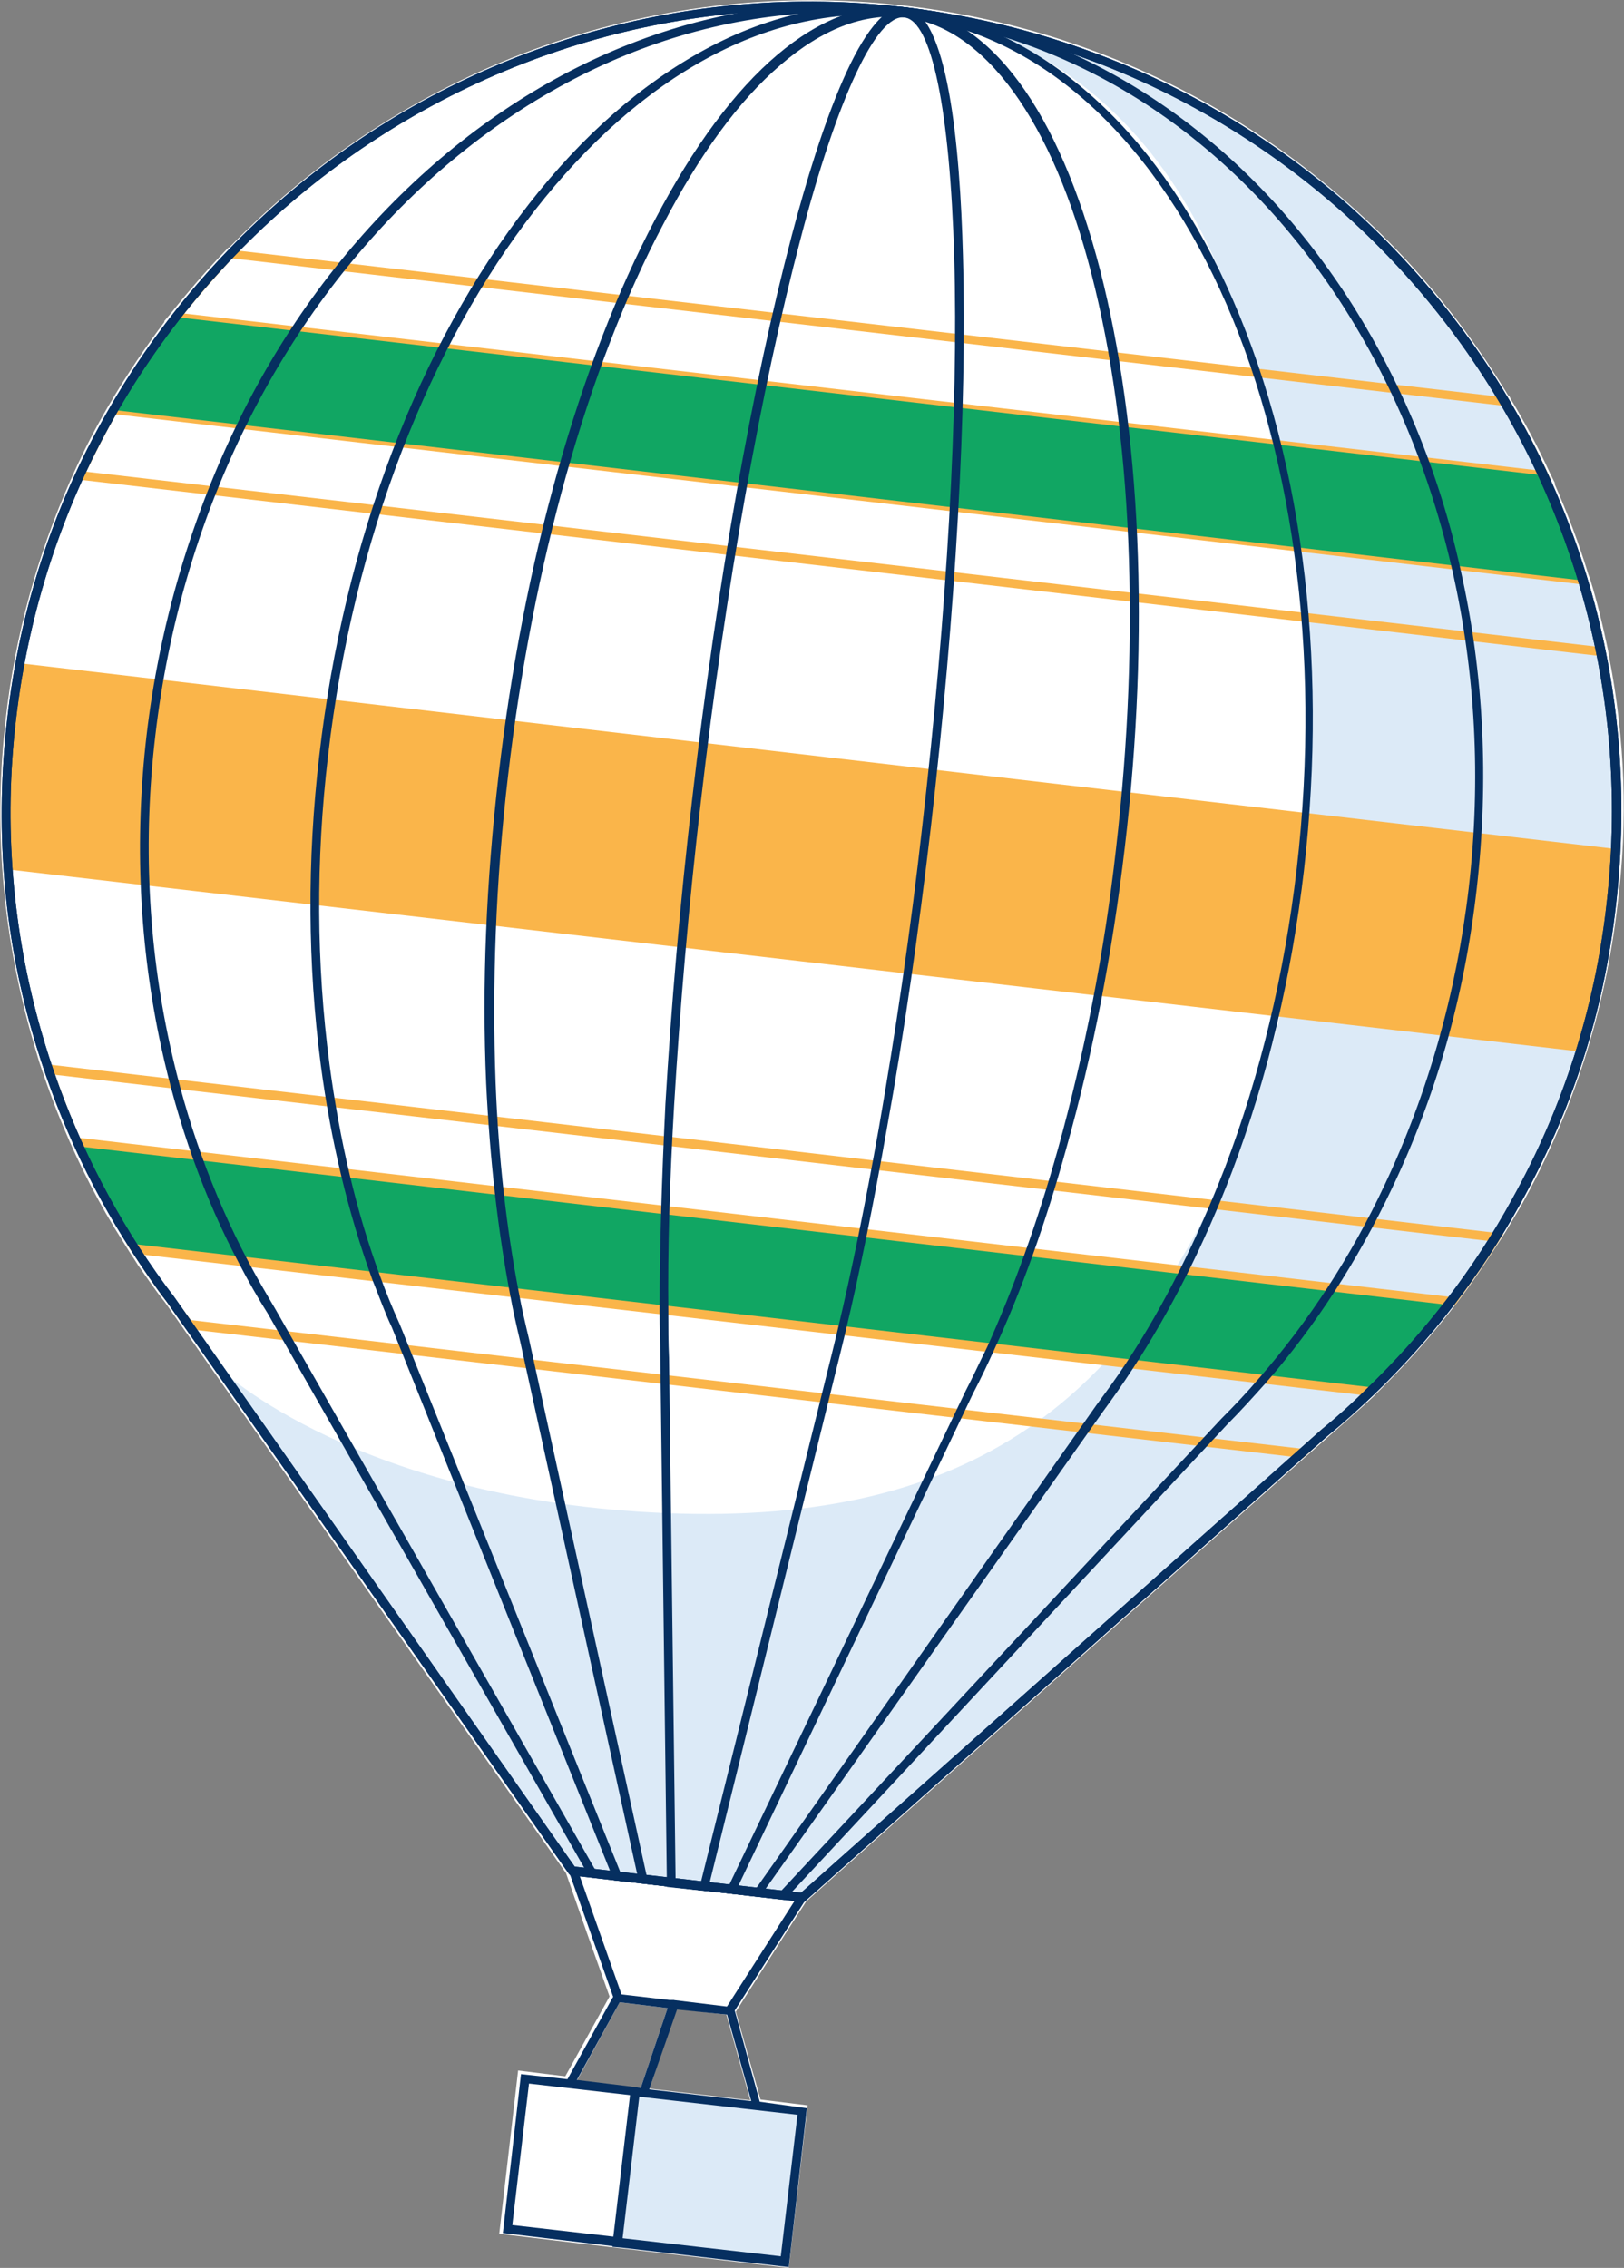
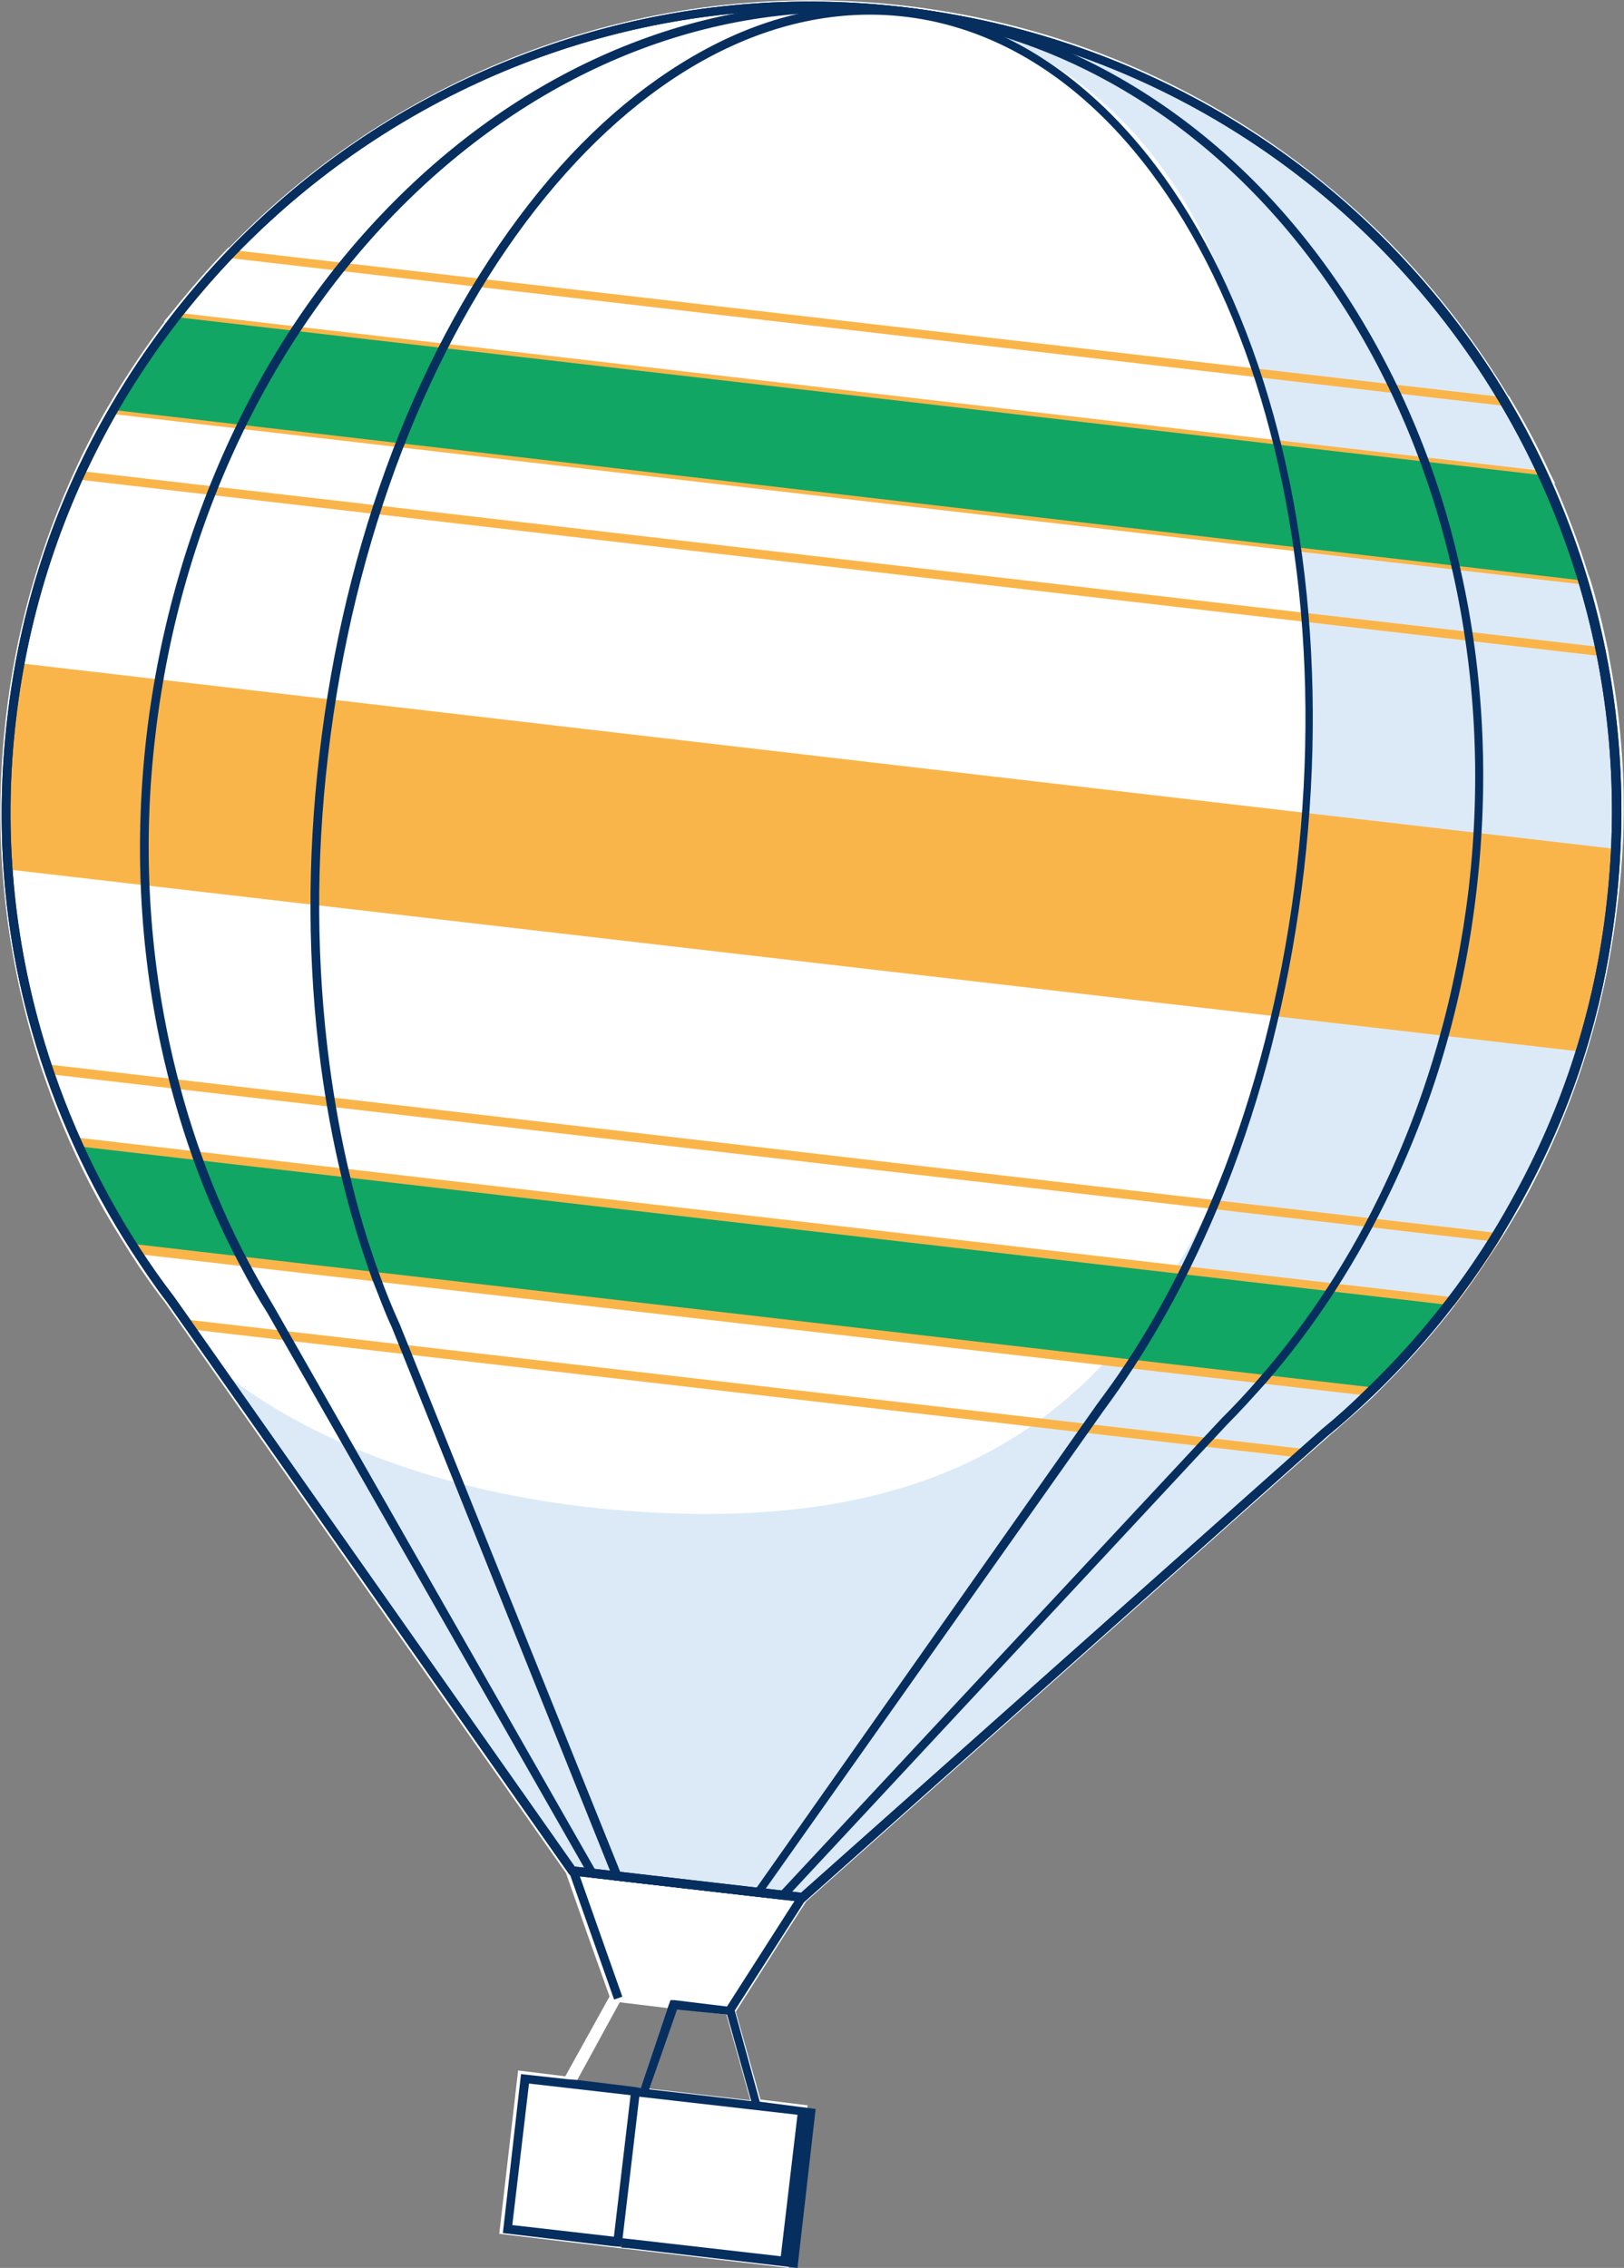
<svg xmlns="http://www.w3.org/2000/svg" version="1.1" id="Layer_2_00000122682119038676387160000003477435872569796511_" x="0px" y="0px" viewBox="0 0 223.8 312.5" style="enable-background:new 0 0 223.8 312.5;" xml:space="preserve">
  <rect x="0" y="0" width="223.8" height="312.5" fill="#808080" stroke="none" />
  <style type="text/css">
	.st0{fill:#FFFFFF;}
	.st1{fill:#DCEAF7;}
	.st2{fill:#11A663;}
	.st3{fill:#FAB54A;}
	.st4{fill:#062F60;}
</style>
  <g id="Layer_2-2">
    <g>
      <path class="st0" d="M221.8,90.8L221.8,90.8l-0.2-1.2c-0.7-3.3-1.5-6.7-2.5-9.9l-0.2-0.5h0c-1.3-4.3-2.9-8.5-4.7-12.6h0.1    l-0.7-1.4c-1.6-3.5-3.4-6.9-5.4-10.2l-0.2-0.4h-0.1c-17.3-28.8-47.2-49.6-83.1-53.8C88.9-3.4,55,10,31.6,34.1h-0.1l-0.3,0.3    c-2.7,2.8-5.2,5.7-7.6,8.7l-1,1.2h0.1c-2.7,3.6-5.2,7.3-7.5,11.2h0l-0.3,0.5c-1.7,2.9-3.3,6-4.7,9.1l-0.5,1.1h0    C5.2,76.4,2.1,87.4,0.8,99c-1.7,14.6-0.5,29.2,3.4,43.2c0.4,1.4,0.8,2.8,1.2,4.1l0.4,1.2c0.9,2.6,1.8,5.1,2.9,7.7c0,0,0,0,0,0    c2.3,5.5,5,10.8,8.2,15.8h0l1,1.6l0,0c0.4,0.6,0.8,1.2,1.1,1.7c1.2,1.7,2.4,3.5,3.7,5.1l55.3,78.7l2.9,8.3l3.1,8.7l-6.1,11    l-6.5-0.8l-2.6,22.5l15.1,1.8l1.7,0.2l23.1,2.7l2.6-22.4l-6.5-0.8l-3.4-12.1l6.8-10.7l2.9-4.5l68.4-60.9l3.4-3    c0.5-0.5,1.1-0.9,1.6-1.4c1.6-1.4,3.2-2.8,4.7-4.2l1.4-1.4c4.2-4.2,8.1-8.7,11.6-13.5c0,0,0,0,0,0c1.6-2.2,3.1-4.5,4.6-6.8    l0.7-1.1c0.7-1.2,1.5-2.5,2.2-3.7c7.1-12.8,11.5-26.7,13.2-41.3h0C224.4,113.1,223.9,101.7,221.8,90.8z M85.4,275.9l6.6,0.8    l-3.7,11l-0.2,0l-1.2-0.1l-7.4-0.9L85.4,275.9z M89.5,287.8l3.7-11l6.9,0.8l3.3,11.8L89.5,287.8z" />
      <g>
        <path class="st1" d="M124.7,1.6c0,0,32.4,1.5,45.6,41.8s14.2,81.4-0.1,115.2s-35.9,51.6-78.3,49.9s-61.5-19.8-61.5-19.8     l48.5,68.9l31.7,3.7l65.3-58.1c0,0,34.4-26.4,42.5-60.2c8.1-33.8,5.6-62.5-15.4-94.7C182.1,16.4,153.8,7.1,124.7,1.6z" />
      </g>
      <g>
-         <rect x="87.4" y="288.2" transform="matrix(0.115 -0.993 0.993 0.115 -211.317 362.476)" class="st1" width="20.9" height="23.2" />
-       </g>
+         </g>
      <g>
        <path class="st2" d="M188.9,191.9c4-3.9,7.8-8.1,11.2-12.5l-189.5-22c2.3,5.1,5,10.1,8,14.8L188.9,191.9L188.9,191.9z" />
        <path class="st3" d="M179.6,200.9l-154-17.8l-2.6-3.7c-1.7-2.2-3.3-4.6-4.8-6.9l-0.1-0.1l-0.7-1.1l172.8,20l-1,0.9     c-2,1.9-4.1,3.8-6.3,5.6L179.6,200.9L179.6,200.9z M26.3,181.9l152.9,17.7l2.9-2.6c1.9-1.5,3.7-3.1,5.4-4.8L19.8,172.9     c1.3,2,2.7,3.9,4.2,5.9L26.3,181.9L26.3,181.9z" />
        <path class="st3" d="M200.4,179.9l-190.1-22l-0.1-0.3c-1.5-3.3-2.8-6.6-3.9-10.1l-0.3-0.9L207.2,170l-0.5,0.8     c-1.9,3.1-4,6-6.1,8.9L200.4,179.9L200.4,179.9z M11,156.8l188.8,21.9c1.9-2.5,3.7-5.1,5.4-7.7L7.6,148.1     C8.6,151,9.8,154,11,156.8z" />
        <path class="st3" d="M221.4,90.5L10.1,66l0.3-0.7c1.4-3.1,3-6.1,4.7-9l0.2-0.3l203.4,23.6l0.1,0.4c1,3.2,1.8,6.6,2.5,9.9     L221.4,90.5L221.4,90.5z M11.9,65L220,89.1c-0.6-2.9-1.3-5.8-2.2-8.6L16,57.1C14.5,59.7,13.2,62.3,11.9,65z" />
        <path class="st3" d="M213.8,66.2L23.2,44.1l0.6-0.8c2.3-3,4.9-5.9,7.6-8.7l0.2-0.2l176.2,20.4l0.1,0.2c2,3.3,3.8,6.8,5.4,10.2     C213.3,65.3,213.8,66.2,213.8,66.2z M25.4,43.2l186.4,21.6c-1.4-3-3-6-4.7-8.9L32,35.6C29.7,38.1,27.5,40.6,25.4,43.2z" />
        <path class="st2" d="M24.3,43.7c-3.2,4-6,8.3-8.6,12.8L218.2,80c-1.5-5-3.3-9.8-5.5-14.5L24.3,43.7z" />
        <path class="st3" d="M222.2,124.7c0.3-2.6,0.5-5.2,0.6-7.7L2.8,91.4c-0.5,2.5-0.9,5.1-1.2,7.7c-0.8,7-0.9,13.9-0.5,20.7     l216.7,25.1C219.9,138.4,221.4,131.7,222.2,124.7z" />
      </g>
      <g>
        <g>
          <g>
-             <path class="st4" d="M104.7,289.6l-1.3-0.1l-13.9-1.6l-1.2-0.1l-0.2,0l-1.2-0.1l-0.1,1.2l-2.3,19.5l-0.1,1.2l1.2,0.1l23.1,2.7       l2.5-21.9L104.7,289.6z M85.7,308.4l2.3-19.5l21.9,2.5l-2.3,19.5L85.7,308.4z" />
+             <path class="st4" d="M104.7,289.6l-1.3-0.1l-13.9-1.6l-0.2,0l-1.2-0.1l-0.1,1.2l-2.3,19.5l-0.1,1.2l1.2,0.1l23.1,2.7       l2.5-21.9L104.7,289.6z M85.7,308.4l2.3-19.5l21.9,2.5l-2.3,19.5L85.7,308.4z" />
            <path class="st4" d="M86.9,287.5l-7.4-0.9l-1.3-0.1l-6.4-0.7l-2.5,21.9l15.1,1.8l1.2,0.1l0.1-0.6l0.1-0.6l2.3-19.5l0.1-0.6       l0.1-0.6L86.9,287.5z M70.6,306.6l2.3-19.5l14,1.6l-2.3,19.5L70.6,306.6z" />
          </g>
-           <polygon class="st4" points="92.9,275.6 92.8,276.8 92,276.7 85.4,275.9 79.5,286.6 79.1,287.4 78,286.8 78.2,286.5 84.4,275.3       84.8,274.7 85.5,274.8 92.4,275.6     " />
          <polygon class="st4" points="104.8,289.9 104.3,290.1 104.3,290.1 103.7,290.3 103.6,290 103.5,289.4 100.2,277.6 93.3,276.9       89.5,287.8 89.3,288.4 89.3,288.5 88.7,288.3 88.7,288.3 88.2,288.1 88.3,287.7 92,276.7 92.4,275.6 92.9,275.6 100.3,276.5       101.1,276.6 101.3,277.2 104.7,289.6     " />
          <rect x="81.4" y="257.3" transform="matrix(0.943 -0.333 0.333 0.943 -84.004 42.458)" class="st4" width="1.2" height="18.6" />
          <rect x="96.3" y="268.7" transform="matrix(0.539 -0.842 0.842 0.539 -178.102 212.948)" class="st4" width="18.6" height="1.2" />
        </g>
        <path class="st4" d="M110.8,262.1l-32.2-3.7l-0.2-0.2L23,179.4c-1.7-2.2-3.3-4.6-4.8-6.9c-6.1-9.4-10.7-19.6-13.8-30.4     c-4-14-5.1-28.5-3.4-43.1c1.7-15,6.3-29.1,13.7-42.1c7.1-12.5,16.5-23.5,27.8-32.5s24.1-15.6,38-19.7c14.3-4.2,29.2-5.5,44.2-3.7     s29.1,6.4,42.1,13.7c12.6,7.1,23.5,16.5,32.5,27.8s15.6,24.1,19.7,38c4.2,14.3,5.4,29.2,3.7,44.2s-6.1,28.4-13.2,41.2     c-5.4,9.8-12.3,18.7-20.3,26.4c-2,1.9-4.1,3.8-6.3,5.6L110.8,262.1L110.8,262.1z M79.2,257.2l31.2,3.6l71.7-63.8     c2.2-1.8,4.3-3.7,6.2-5.6c8-7.7,14.8-16.5,20.1-26.2c7-12.6,11.4-26.3,13-40.7c7-60.5-36.5-115.4-97-122.4S9.2,38.7,2.2,99.2     c-1.7,14.4-0.5,28.8,3.4,42.6c3,10.6,7.6,20.8,13.6,30.1c1.5,2.3,3.1,4.6,4.8,6.8L79.2,257.2z" />
        <path class="st4" d="M110.8,262.1l-32.2-3.7l-0.2-0.2L23,179.4c-1.7-2.2-3.3-4.6-4.8-6.9c-6.1-9.4-10.7-19.6-13.8-30.4     c-4-14-5.1-28.5-3.4-43.1c1.7-15,6.3-29.1,13.7-42.1c7.1-12.5,16.5-23.5,27.8-32.5s24.1-15.6,38-19.7c14.3-4.2,29.2-5.5,44.2-3.7     s29.1,6.4,42.1,13.7c12.6,7.1,23.5,16.5,32.5,27.8s15.6,24.1,19.7,38c4.2,14.3,5.4,29.2,3.7,44.2s-6.1,28.4-13.2,41.2     c-5.4,9.8-12.3,18.7-20.3,26.4c-2,1.9-4.1,3.8-6.3,5.6L110.8,262.1L110.8,262.1z M79.2,257.2l31.2,3.6l71.7-63.8     c2.2-1.8,4.3-3.7,6.2-5.6c8-7.7,14.8-16.5,20.1-26.2c7-12.6,11.4-26.3,13-40.7c7-60.5-36.5-115.4-97-122.4S9.2,38.7,2.2,99.2     c-1.7,14.4-0.5,28.8,3.4,42.6c3,10.6,7.6,20.8,13.6,30.1c1.5,2.3,3.1,4.6,4.8,6.8L79.2,257.2z" />
        <path class="st4" d="M108.1,261.8l-26.8-3.1l-0.2-0.3L36.9,181c-1.4-2.2-2.7-4.5-3.9-6.8c-4.9-9.2-8.5-19.4-10.8-30     c-3-13.9-3.7-28.3-2-42.9S26.1,72.1,32.4,59c6.1-12.7,14.1-23.8,23.7-33C65.7,16.8,76.5,9.9,88,5.6c12-4.5,24.3-6,36.7-4.6     s24.1,5.8,34.7,12.9c10.3,6.9,19.1,16,26.4,27.2c7.2,11.2,12.5,23.8,15.5,37.5c3.2,14.2,3.9,29,2.2,43.9s-5.6,28.5-11.7,41.3     c-4.7,9.9-10.5,18.9-17.4,26.8c-1.7,1.9-3.5,3.9-5.3,5.7L108.1,261.8L108.1,261.8z M82,257.6l25.6,3l60.7-65.1     c1.8-1.8,3.6-3.7,5.3-5.7c6.8-7.8,12.6-16.7,17.2-26.5c6-12.7,9.9-26.5,11.6-40.9c7-60.5-27.9-114.4-77.8-120.2     S28.4,40.9,21.4,101.4c-1.7,14.4-1,28.7,2,42.5c2.3,10.6,5.9,20.6,10.7,29.7c1.2,2.3,2.5,4.5,3.8,6.7L82,257.6z" />
-         <path class="st4" d="M97.5,260.6l-5.6-0.6v-0.5L91,187c0-2.1-0.1-4.2-0.1-6.3c0-8.7,0.3-18.3,0.8-28.6c0.8-13.4,2-27.6,3.7-42.1     c3.4-29.5,8.3-57,13.7-77.5C113,17.7,118.9,0.4,124.7,1c5.9,0.7,7.6,19,8,34.2c0.6,21.2-1,49.1-4.4,78.6     c-1.7,14.5-3.7,28.6-6.1,41.8c-1.8,10.2-3.7,19.6-5.7,28c-0.5,2.1-1,4.1-1.5,6.1L97.5,260.6L97.5,260.6z M93.1,258.9l3.5,0.4     l17.3-69.8c0.5-2,1-4,1.5-6.1c2-8.4,3.9-17.8,5.7-27.9c2.3-13.2,4.4-27.3,6-41.7c3.4-29.4,5-57.3,4.4-78.4     c-0.6-20.2-3.1-32.6-6.9-33s-9.2,11-14.3,30.6c-5.4,20.5-10.3,47.9-13.7,77.3c-1.7,14.5-2.9,28.6-3.7,42     c-0.6,10.3-0.9,19.9-0.8,28.5c0,2.1,0,4.2,0.1,6.3L93.1,258.9L93.1,258.9z" />
        <path class="st4" d="M104.7,261.4l-20.1-2.3L54,182.9c-1-2.1-1.8-4.4-2.7-6.6c-3.3-9.1-5.7-19-7.1-29.6     c-1.8-13.8-1.9-28.1-0.2-42.6c3.4-29.6,13.7-56.5,28.9-76c7.4-9.5,15.6-16.6,24.3-21.3c9.1-4.9,18.3-6.8,27.5-5.7     s17.8,5.1,25.5,11.9c7.4,6.5,13.8,15.4,18.8,26.3c10.3,22.4,14.1,51,10.7,80.6c-1.7,14.6-5,28.5-9.9,41.5     c-3.8,10-8.4,19.1-13.7,27.2c-1.3,2-2.7,4-4.1,5.9L104.7,261.4L104.7,261.4z M85.5,258l18.7,2.2l46.9-66.6     c1.4-1.9,2.8-3.8,4.1-5.8c5.3-8,9.8-17.1,13.6-26.9c4.9-12.9,8.2-26.7,9.9-41.2c7-60.5-17.2-113.1-54-117.4     C87.8-2,52.2,43.7,45.2,104.2c-1.7,14.4-1.6,28.7,0.2,42.4c1.4,10.5,3.7,20.4,7,29.3c0.8,2.2,1.7,4.4,2.7,6.6L85.5,258L85.5,258z     " />
-         <path class="st4" d="M101.2,261l-13.1-1.5l-0.1-0.4l-16.3-74.2c-0.5-2.1-1-4.3-1.4-6.5c-1.7-8.9-2.8-18.7-3.3-29.1     c-0.6-13.6,0-27.8,1.7-42.4c3.4-29.5,11.1-56.8,21.6-76.7C100.9,10,113.1-0.3,124.8,1s21.1,14.2,26.8,36.2     c5.6,21.8,6.9,50.1,3.4,79.6c-1.7,14.5-4.4,28.5-8.1,41.6c-2.8,10.1-6.1,19.4-9.9,27.6c-0.9,2-1.9,4.1-2.9,6L101.2,261L101.2,261     z M89.1,258.4l11.4,1.3l32.6-68.1c1-1.9,1.9-3.9,2.9-5.9c3.7-8.2,7-17.4,9.8-27.4c3.6-13,6.4-27,8-41.4     c3.4-29.4,2.2-57.5-3.4-79.2c-2.7-10.5-6.3-18.9-10.7-25c-4.5-6.2-9.6-9.7-15.1-10.3c-5.6-0.6-11.3,1.6-17.1,6.6     c-5.7,4.9-11.1,12.3-16.1,21.9C81,50.5,73.4,77.7,70,107c-1.7,14.5-2.2,28.7-1.7,42.2c0.4,10.4,1.5,20.1,3.2,28.9     c0.4,2.2,0.9,4.3,1.4,6.4L89.1,258.4L89.1,258.4z" />
      </g>
    </g>
  </g>
</svg>